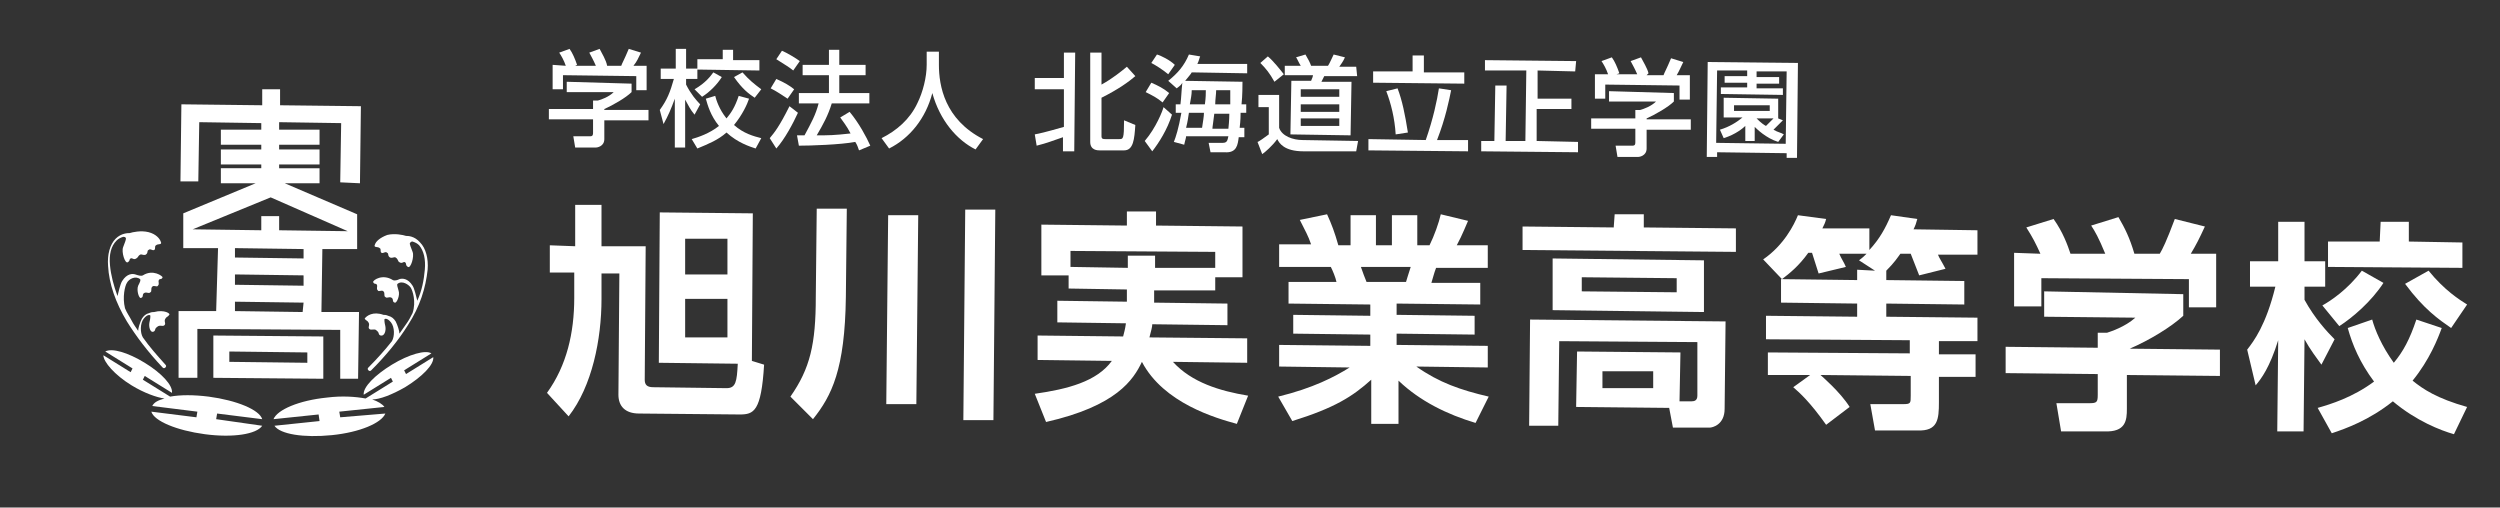
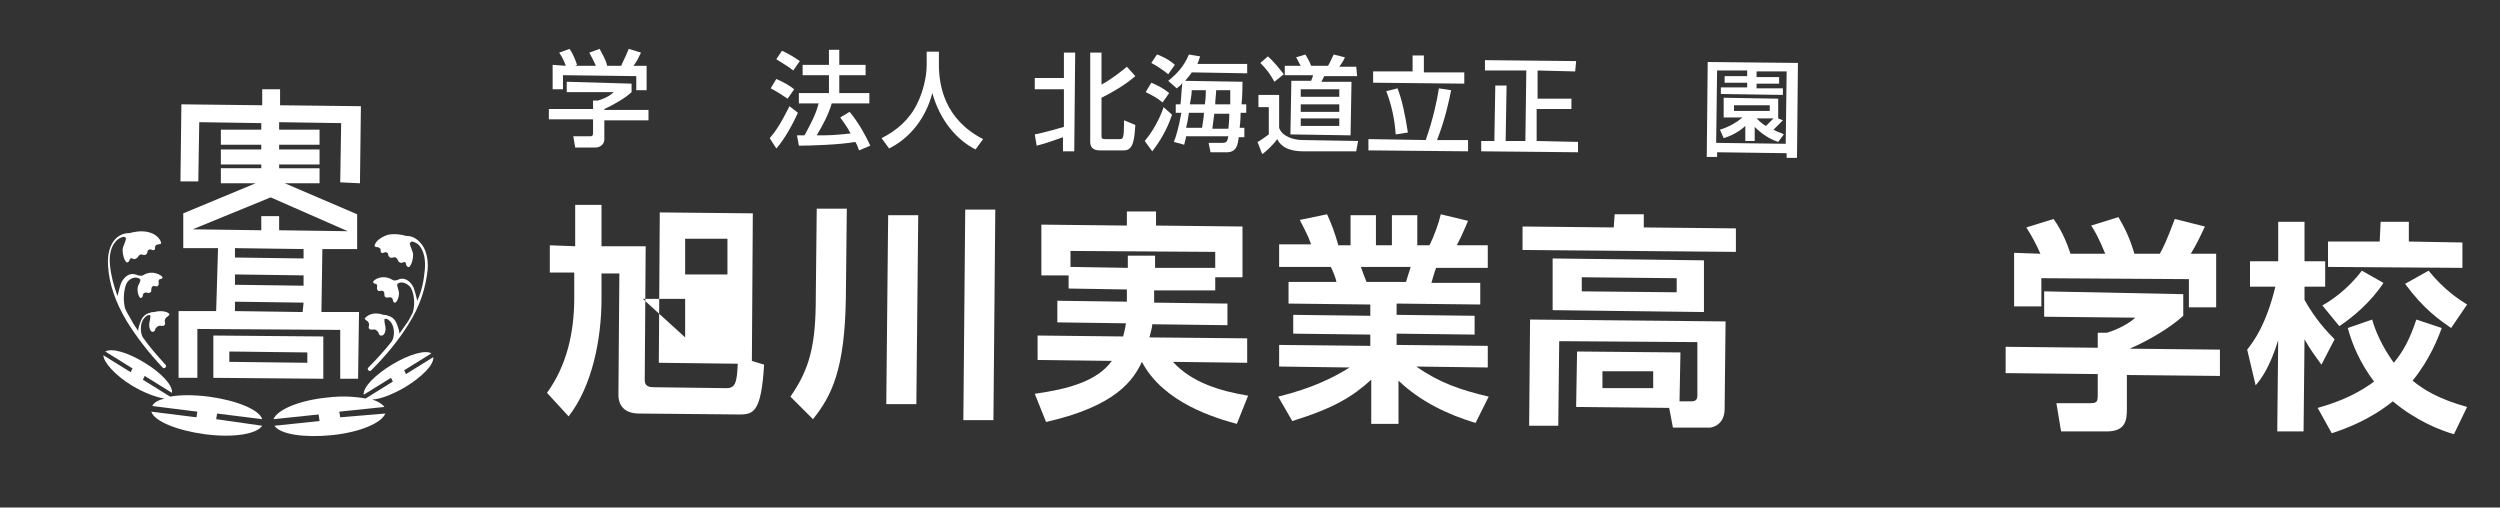
<svg xmlns="http://www.w3.org/2000/svg" version="1.1" id="レイヤー_1" x="0px" y="0px" viewBox="0 0 266 54" style="enable-background:new 0 0 266 54;" xml:space="preserve">
  <rect x="0" y="0" width="266" height="54" fill="#333333" stroke="none" />
  <style type="text/css">
	.st0{fill:#FFFFFF;}
</style>
  <path class="st0" d="M67.2,8.9l0,0.9c-0.6,0.6-2,1.4-2.9,1.8v0.1l4.7,0l0,1.1l-4.7,0l0,2c0,0.8-0.8,0.9-0.9,0.9l-2.2,0L61,14.5  l1.8,0c0.3,0,0.3-0.2,0.3-0.4l0-1.4l-4.7,0l0-1.1l4.7,0l0-0.9l0.5,0c0.4-0.1,1.2-0.4,1.7-0.9l-5,0l0-1.1L67.2,8.9z M60.2,7  c-0.2-0.6-0.5-1.1-0.7-1.4l1.1-0.4c0.3,0.4,0.6,1.1,0.8,1.7L61.2,7l2.2,0c-0.3-0.7-0.5-1-0.7-1.4l1.1-0.4c0.2,0.4,0.7,1.2,0.8,1.8  L64.3,7l1.8,0c0.1-0.3,0.3-0.6,0.8-1.8l1.3,0.4c-0.3,0.6-0.4,0.9-0.8,1.4l1.4,0l0,2.6l-1.1,0l0-1.5L59.9,8l0,1.5l-1.1,0l0-2.6  L60.2,7z" />
-   <path class="st0" d="M70.2,11.7c0.8-1.1,1.1-1.9,1.5-3.3l-1.4,0l0-1.1l1.6,0l0-2.1l1.1,0l0,2.1l1.2,0l0,1.1l-1.2,0l0,0.6  c0.5,1,1.1,1.7,1.5,2.1l-0.6,1.1c-0.5-0.6-0.6-0.9-1-1.6l0,5.1l-1.1,0l0-5.2c-0.4,1.1-0.7,1.8-1.2,2.7L70.2,11.7z M79.7,10.5  c-0.2,0.6-0.7,1.7-1.6,2.8c1,0.9,2.1,1.2,2.9,1.4l-0.6,1.1c-0.6-0.2-1.9-0.6-3.1-1.7c-0.9,0.8-1.9,1.2-3.1,1.7l-0.6-1  c0.7-0.2,1.9-0.6,2.9-1.4c-0.9-1.1-1.2-2.2-1.4-2.9l1-0.3c0.1,0.4,0.4,1.4,1.2,2.4c0.5-0.6,0.9-1.2,1.3-2.4L79.7,10.5z M76.8,8.2  c-0.5,0.8-1.3,1.6-2.1,2.1l-0.8-0.8c1.2-0.7,1.7-1.4,2-1.8L76.8,8.2z M76.9,5.3l1.1,0l0,1.1l2.8,0l0,1.1l-6.6-0.1l0-1.1l2.7,0  L76.9,5.3z M79,7.7c0.7,0.8,1.2,1.2,2,1.8l-0.7,0.9c-0.6-0.4-1.3-0.9-2.2-2.2L79,7.7z" />
  <path class="st0" d="M84.9,12c-0.5,1.1-1.4,2.8-2.3,3.8l-0.7-1.1c0.5-0.6,1-1.2,2.1-3.4L84.9,12z M82.6,8.4c0.9,0.4,1.4,0.7,1.9,1.1  l-0.7,1c-0.6-0.4-1.2-0.8-1.8-1.1L82.6,8.4z M83.2,5.4c0.5,0.2,1.5,0.8,1.9,1.1l-0.7,1c-0.5-0.4-0.7-0.5-1.8-1.2L83.2,5.4z M88.5,11  c-0.4,1.3-0.9,2.2-1.6,3.4c1.3,0,1.8,0,3.6-0.2c-0.4-0.8-0.9-1.4-1.1-1.7l1-0.6c1,1.2,1.8,2.7,2.2,3.6L91.4,16  c-0.1-0.3-0.2-0.6-0.4-0.9c-1.6,0.3-4.8,0.4-6,0.4l-0.2-1.1c0.2,0,0.8,0,0.8,0c0.7-1.3,1.2-2.2,1.5-3.4L85,11l0-1.1l3.2,0l0-1.9  l-2.8,0l0-1.1l2.8,0l0-1.6l1.1,0l0,1.6l2.8,0l0,1.1l-2.8,0l0,1.9l3.2,0l0,1.1L88.5,11z" />
  <path class="st0" d="M98.6,5.5l1.3,0l0,1.4c0,2.2,0.6,5.8,4.7,7.9l-0.8,1.1c-2-1-3.8-3.1-4.6-6c-0.7,2.7-2.4,4.8-4.6,5.9l-0.8-1.1  c1.6-0.8,3-2,3.8-3.7c0.6-1.2,1-2.8,1-4.1L98.6,5.5z" />
  <path class="st0" d="M110.1,14.3c1.1-0.2,2.7-0.7,3.1-0.8l0-4l-3.1,0l0-1.2l3.1,0l0-2.7l1.2,0l-0.1,10.5l-1.2,0l0-1.5  c-1.2,0.4-1.6,0.6-2.8,0.9L110.1,14.3z M116,5.6l1.2,0l0,3.4c1.1-0.6,2.1-1.4,2.7-1.9l0.9,1c-0.7,0.6-1.8,1.4-3.6,2.3l0,4.1  c0,0.3,0.2,0.3,0.4,0.3l1.5,0c0.4,0,0.5,0,0.5-2l1.2,0.5c-0.1,1.5-0.2,2.7-1.2,2.7l-2.6,0c-0.2,0-1,0-1-0.9L116,5.6z" />
  <path class="st0" d="M124.7,12.2c-0.5,1.6-1.4,3-2.1,3.9l-0.8-1.1c1.2-1.4,1.9-3.2,2-3.6L124.7,12.2z M122.5,8.8  c0.7,0.3,1.3,0.6,1.9,1.1l-0.7,1c-0.6-0.5-1-0.7-1.8-1.1L122.5,8.8z M123.1,5.8c0.4,0.1,1.4,0.6,1.9,1.1l-0.7,1  c-0.6-0.5-1.4-1-1.8-1.2L123.1,5.8z M125.6,11.1c0.1-0.8,0.1-1.4,0.2-2.3c-0.1,0.2-0.2,0.3-0.6,0.6l-0.9-0.8c1-0.8,1.7-1.6,2.2-2.8  l1.2,0.2c-0.1,0.2-0.1,0.4-0.3,0.8l5.3,0l0,1l-5.9-0.1c-0.1,0.2-0.3,0.4-0.7,0.9l6.1,0.1c0,0.3,0,1.5-0.1,2.4l0.5,0l0,0.9l-0.6,0  c0,0.2,0,0.8-0.1,1.6l0.5,0l0,1l-0.6,0c-0.1,0.8-0.2,1.7-1.5,1.6l-1.5,0l-0.2-1l1.5,0c0.5,0,0.5-0.3,0.6-0.7l-4.5,0  c0,0.2-0.1,0.4-0.2,0.9l-1.1-0.3c0.2-0.5,0.5-1.4,0.8-3.1l-0.6,0l0-0.9L125.6,11.1z M127.9,13.6c0.1-0.7,0.2-1.2,0.2-1.6l-1.6,0  c-0.1,0.6-0.1,0.8-0.3,1.6L127.9,13.6z M128.2,11.1c0.1-0.7,0.1-1.2,0.1-1.5l-1.5,0c0,0.5-0.1,0.9-0.2,1.5L128.2,11.1z M130.7,13.7  c0.1-0.9,0.1-1.5,0.1-1.6l-1.6,0c-0.1,0.9-0.2,1.4-0.2,1.6L130.7,13.7z M130.9,11.1c0-0.7,0-1,0-1.5l-1.5,0c0,0.4-0.1,1-0.1,1.5  L130.9,11.1z" />
  <path class="st0" d="M133.9,10.1l2.2,0l0,3.5c0.3,0.9,1.5,1.3,2.5,1.3l5.9,0.1l-0.2,1.1l-5.6,0c-2.1,0-2.6-0.9-2.8-1.3  c-0.5,0.7-1.3,1.4-1.6,1.6l-0.5-1.3c0.1,0,0.8-0.5,1.2-0.8l0-2.9l-1.1,0L133.9,10.1z M134.9,6c0.6,0.5,1.3,1.4,1.7,1.9l-1,0.8  c-0.5-0.9-0.9-1.4-1.5-2L134.9,6z M144.4,8.1l-3.5,0c-0.1,0.2-0.2,0.4-0.3,0.6l3.2,0l-0.1,5.7l-6.4-0.1l0.1-5.7l2.1,0  c0.1-0.2,0.2-0.5,0.2-0.6l-3,0l0-1l1.7,0c-0.2-0.3-0.4-0.8-0.5-0.9l1-0.3c0.3,0.5,0.5,0.9,0.6,1.2l1.8,0c0.2-0.3,0.4-0.8,0.6-1.2  l1.2,0.3c-0.1,0.2-0.1,0.3-0.6,1l1.8,0L144.4,8.1z M138.4,12.6l0,0.8l4.1,0l0-0.8L138.4,12.6z M138.4,11.1l0,0.8l4.1,0l0-0.8  L138.4,11.1z M138.4,9.5l0,0.8l4.1,0l0-0.8L138.4,9.5z" />
  <path class="st0" d="M145.6,14.8l6.1,0.1c0.8-2.3,1.2-4.2,1.4-5.5l1.3,0.2c-0.2,1-0.6,3-1.5,5.3l3.3,0l0,1.2L145.6,16L145.6,14.8z   M150.3,5.9l1.2,0l0,1.8l4.3,0l0,1.2l-9.7-0.1l0-1.2l4.2,0L150.3,5.9z M148.7,9.4c0.5,1.3,0.8,2.8,1.1,4.7l-1.3,0.2  c-0.1-1.7-0.5-3.3-1-4.6L148.7,9.4z" />
  <polygon class="st0" points="158,6.4 167.7,6.5 167.6,7.6 163.6,7.5 163.6,10.5 167.2,10.5 167.2,11.6 163.5,11.6 163.5,15   167.9,15.1 167.9,16.2 157.6,16.1 157.6,15 159,15 159.1,9.1 160.3,9.1 160.2,15 162.3,15 162.4,7.5 158,7.5 " />
-   <path class="st0" d="M178.1,9.9l0,0.9c-0.6,0.6-2,1.4-2.9,1.8v0.1l4.7,0l0,1.1l-4.7,0l0,2c0,0.8-0.8,0.9-0.9,0.9l-2.2,0l-0.2-1.2  l1.8,0c0.3,0,0.3-0.2,0.3-0.4l0-1.4l-4.7,0l0-1.1l4.7,0l0-0.9l0.5,0c0.4-0.1,1.2-0.4,1.7-0.9l-5,0l0-1.1L178.1,9.9z M171.1,7.9  c-0.2-0.6-0.5-1.1-0.7-1.4l1.1-0.4c0.3,0.4,0.6,1.1,0.8,1.7l-0.3,0.1l2.2,0c-0.3-0.7-0.5-1-0.7-1.4l1.1-0.4c0.2,0.4,0.7,1.2,0.8,1.7  L175.2,8l1.8,0c0.1-0.3,0.3-0.6,0.8-1.8l1.3,0.4c-0.3,0.6-0.4,0.9-0.7,1.4l1.4,0l0,2.6l-1.1,0l0-1.5L170.8,9l0,1.5l-1.1,0l0-2.6  L171.1,7.9z" />
  <path class="st0" d="M191.3,6.7l-0.1,10.1l-1.1,0l0-0.5l-7.4-0.1l0,0.5l-1.1,0l0.1-10.1L191.3,6.7z M186.9,8.2l2.4,0l0,0.7l-2.4,0  l0,0.5l2.8,0l0,0.7l-6.6-0.1l0-0.7l2.8,0l0-0.5l-2.4,0l0-0.7l2.4,0l0-0.6l-3.2,0l-0.1,7.7l7.4,0.1l0.1-7.7l-3.2,0L186.9,8.2z   M189.7,12.8c-0.4,0.4-0.8,0.8-1,1c0.5,0.3,0.8,0.3,1.1,0.5l-0.6,0.8c-1.3-0.4-2.3-1.4-2.5-1.6l0,1.5l-1,0l0-1.6  c-0.2,0.2-1,0.9-2.3,1.3l-0.4-0.9c1-0.3,1.8-0.8,2.4-1.3l-2,0l0-2.1l5.8,0.1l0,2.1h0L189.7,12.8z M184.5,11.2l0,0.6l3.8,0l0-0.6  L184.5,11.2z M186.9,12.6c0.5,0.5,0.8,0.7,1,0.8c0.2-0.2,0.5-0.5,0.8-0.8L186.9,12.6z" />
-   <path class="st0" d="M61.2,26.2l0-4.4l2.8,0l0,4.4l4.7,0l-0.1,14.2c0,0.5,0.2,0.8,0.9,0.8l7.8,0.1c1,0,1.1-0.7,1.2-2.6l-8.4-0.1  l0.1-16l9.9,0.1L80,38.4l1.3,0.4c-0.3,5-1.1,5.3-2.6,5.3l-10.7-0.1c-1.5,0-2.2-0.8-2.2-2l0.1-12.9l-1.9,0l0,2.7  c0,4.3-1,9.3-3.5,12.5l-2.3-2.5c2.1-2.9,2.9-6.4,2.9-10.1l0-2.7l-2.6,0l0-2.9L61.2,26.2z M72.9,35.9l4.5,0l0-4.1l-4.5,0L72.9,35.9z   M72.9,29.2l4.5,0l0-3.8l-4.5,0L72.9,29.2z" />
+   <path class="st0" d="M61.2,26.2l0-4.4l2.8,0l0,4.4l4.7,0l-0.1,14.2c0,0.5,0.2,0.8,0.9,0.8l7.8,0.1c1,0,1.1-0.7,1.2-2.6l-8.4-0.1  l0.1-16l9.9,0.1L80,38.4l1.3,0.4c-0.3,5-1.1,5.3-2.6,5.3l-10.7-0.1c-1.5,0-2.2-0.8-2.2-2l0.1-12.9l-1.9,0l0,2.7  c0,4.3-1,9.3-3.5,12.5l-2.3-2.5c2.1-2.9,2.9-6.4,2.9-10.1l0-2.7l-2.6,0l0-2.9L61.2,26.2z M72.9,35.9l0-4.1l-4.5,0L72.9,35.9z   M72.9,29.2l4.5,0l0-3.8l-4.5,0L72.9,29.2z" />
  <path class="st0" d="M86.9,22.2l3.2,0l-0.1,9.4c-0.1,7.7-1.5,10.5-3.5,13l-2.4-2.4c2.1-3,2.7-5.6,2.7-10.6L86.9,22.2z M94.5,22.9  l3.2,0l-0.2,20.1l-3.2,0L94.5,22.9z M102.7,22.3l3.2,0l-0.2,22.4l-3.2,0L102.7,22.3z" />
  <path class="st0" d="M122.8,30.9l0,1.3l7.8,0.1l0,2.3l-8-0.1c0,0.3-0.1,0.6-0.3,1.4l10.4,0.1l0,2.6l-7.9-0.1c2,2.2,5,3.1,8,3.6  l-1.2,3c-2.2-0.6-7.8-2.2-10.1-6.6h0c-0.9,1.9-2.7,4.7-10.2,6.4l-1.2-3c3.5-0.5,6.6-1.3,8.2-3.5l-7.9-0.1l0-2.6l9.1,0.1  c0.1-0.4,0.2-0.7,0.3-1.4l-7.3-0.1l0-2.3l7.4,0.1l0-1.3l-6.2-0.1l0-1.4l-2.9,0l0-5.4l9.1,0.1l0-1.5l3.1,0l0,1.5l9.2,0.1l0,5.4  l-2.9,0l0,1.4L122.8,30.9z M129.3,28.5l0-1.7l-15.4-0.1l0,1.7l6.1,0.1l0-1.3l2.9,0l0,1.3L129.3,28.5z" />
  <path class="st0" d="M136,42.2c3.7-0.9,6-2.1,7.6-3.1l-7.5-0.1l0-2.3l9.7,0.1l0-1.2l-8.2-0.1l0-2l8.2,0.1l0-1.2l-8.7-0.1l0-2.3  l5.1,0c-0.1-0.5-0.4-1.2-0.6-1.6l-5.5,0l0-2.4l3.4,0c-0.3-0.9-0.6-1.4-1.2-2.6l2.9-0.6c0.5,1.1,0.8,1.9,1.2,3.3l1.3,0l0-3.2l2.7,0  l0,3.2l1.7,0l0-3.2l2.7,0l0,3.2l1.3,0c0.5-1,1-2.4,1.2-3.3l2.9,0.7c-0.1,0.2-0.6,1.5-1.2,2.6l3.3,0l0,2.4l-5.5,0  c-0.2,0.5-0.4,1.3-0.5,1.6l5.2,0l0,2.3l-8.9-0.1l0,1.2l8.3,0.1l0,2l-8.3-0.1l0,1.2l9.7,0.1l0,2.3l-7.6-0.1c2.4,1.7,4.7,2.5,7.7,3.2  L157,45c-3-0.9-5.9-2.3-8.2-4.5l0,4.6l-2.9,0l0-4.7c-2,1.8-3.9,3-8.4,4.4L136,42.2z M144.8,28.4c0.1,0.3,0.5,1.4,0.6,1.6l4.2,0  c0.1-0.4,0.2-0.6,0.5-1.6L144.8,28.4z" />
  <path class="st0" d="M171.8,22.8l3.1,0l0,1.4l9.8,0.1l0,2.5L162,26.6l0-2.5l9.7,0.1L171.8,22.8z M178.7,42.7l1.3,0  c0.3,0,0.6-0.1,0.6-0.6l0-5.7l-14.7-0.1l-0.1,9l-3.1,0l0.1-11.3l20.8,0.2l-0.1,9.3c0,1.7-1.3,2-1.6,2l-3.9,0l-0.4-2.1l-9.9-0.1  l0.1-5.9l11,0.1L178.7,42.7z M181.3,27.7l0,5.5L165.2,33l0-5.5L181.3,27.7z M168.3,29.5l0,1.5l10.1,0.1l0-1.5L168.3,29.5z   M170.5,39.5l0,1.8l5.4,0l0-1.8L170.5,39.5z" />
-   <path class="st0" d="M199.5,28.8l-1.7-1.1c0.4-0.3,0.5-0.4,0.8-0.7l-2.9,0c0.2,0.5,0.5,0.9,0.7,1.4l-2.9,0.7  c-0.2-0.6-0.5-1.6-0.7-2.2l-0.4,0c-1,1.4-2,2.2-2.8,2.8l-2-2.1c2.2-1.5,3.3-3.7,3.7-4.7l3,0.4c-0.1,0.4-0.2,0.6-0.4,1l5,0l0,2.3  c1.1-1.2,1.7-2.3,2.3-3.7l2.8,0.4c-0.1,0.4-0.2,0.7-0.4,1.1l6.8,0.1l0,2.6l-4.2,0c0.1,0.3,0.5,0.9,0.8,1.5l-2.8,0.7  c-0.3-0.8-0.6-1.5-0.9-2.3l-1.1,0c-0.3,0.4-0.6,0.9-1.5,1.8l0,1l8.3,0.1l0,2.5l-8.3-0.1l0,1.4l9.7,0.1l0,2.5l-4.1,0l0,1.4l3.9,0  l0,2.4l-3.9,0l0,2.7c0,1.8-0.1,3.1-2.3,3l-4.5,0l-0.5-2.8l3.5,0c0.8,0,0.8-0.1,0.8-0.9l0-2.1l-9.6-0.1c0.1,0.1,2.1,1.8,3.1,3.4  l-2.5,1.9c-1.7-2.4-2.8-3.4-3.5-4l1.8-1.3l-4.5,0l0-2.4l15.1,0.1l0-1.4l-15.3-0.1l0-2.5l9.7,0.1l0-1.4l-8.1-0.1l0-2.5l8.1,0.1l0-1.1  L199.5,28.8z" />
  <path class="st0" d="M232.3,31.3l0,2.3c-1.3,1.2-3.6,2.6-5.7,3.5l9.6,0.1l0,2.8l-9.9-0.1l0,3.6c0,1.2-0.1,2.5-2.4,2.4l-4.6,0l-0.5-3  l3.5,0c0.8,0,0.9-0.1,0.9-0.9l0-2.2l-9.8-0.1l0-2.8l9.8,0.1l0-1.6l1,0c0.3-0.1,1.9-0.6,3-1.6l-9.7-0.1l0-2.7L232.3,31.3z M217.1,27  c-0.5-1.1-0.8-1.7-1.5-2.8l2.9-0.9c1,1.4,1.5,2.8,1.8,3.7l3.7,0c-0.7-1.7-1.1-2.4-1.5-3l2.9-0.9c0.7,1.2,1.2,2.2,1.7,3.9l2.7,0  c0.3-0.5,0.7-1.3,1.6-3.7l3.2,0.8c-0.6,1.3-0.9,1.9-1.5,2.9l2.7,0l0,5.7l-2.9,0l0-3l-15.7-0.1l0,3l-2.9,0l0-5.7L217.1,27z" />
  <path class="st0" d="M239.1,37.2c0.7-0.9,2-2.6,3-6.7l-2.7,0l0-2.7l3,0l0-4.2l2.8,0l0,4.2l2.2,0l0,2.7l-2.2,0l0,1.4  c1.1,2,2.4,3.4,3.2,4.2l-1.4,2.7c-0.5-0.7-1.2-1.6-1.8-2.7l-0.1,9.8l-2.8,0l0.1-9.7c-0.9,2.9-1.8,4.1-2.4,4.8L239.1,37.2z   M259.8,34.9c-0.4,1.1-1.3,3.4-3.1,5.6c1.1,0.9,2.6,1.9,5.8,2.8l-1.4,2.9c-1.4-0.4-4-1.4-6.5-3.5c-2.5,2-5,2.9-6.5,3.4l-1.5-2.7  c1.4-0.4,3.7-1.1,6-2.8c-1.5-2-2.3-3.9-2.8-5.7l2.6-0.9c0.3,1.1,1,2.8,2.3,4.6c1-1.2,1.7-2.5,2.4-4.6L259.8,34.9z M253.6,30.1  c-1.3,2-3.3,3.7-4.7,4.6l-1.8-2.2c0.9-0.5,2.7-1.7,4.2-3.7L253.6,30.1z M253.3,23.6l3,0l0,2.1l5.7,0.1l0,2.7l-14.3-0.1l0-2.7l5.5,0  L253.3,23.6z M258.4,28.8c1.7,2.1,3.3,3.1,4.1,3.6l-1.7,2.5c-1.3-0.9-2.9-2-4.9-4.7L258.4,28.8z" />
  <path class="st0" d="M22.7,40.2l11.7,0.1l0-4.5l-11.7-0.1L22.7,40.2z M24.4,37.4l8.3,0.1l0,1.1l-8.3-0.1L24.4,37.4z" />
  <path class="st0" d="M38.3,19.5l0.1-8.2l-8.6-0.1l0-1.7l-1.9,0l0,1.7l-8.6-0.1l-0.1,8.2l1.9,0l0.1-6.3l6.6,0.1l0,0.7l-4.3,0l0,1.6  l4.3,0l0,0.5l-4.3,0l0,1.6l4.3,0l0,0.4l-4.3,0l0,1.6l3.7,0l-7.7,3.2l0,3.7l3.7,0L23,33.1l-4,0L19,40.2l2,0l0-5.2l15.2,0.1l0,5.2  l1.9,0l0.1-7.1l-4,0l0.1-6.7l3.7,0l0-3.7l-7.7-3.3l3.7,0l0-1.6l-4.3,0l0-0.4l4.3,0l0-1.6l-4.3,0l0-0.5l4.3,0l0-1.6l-4.3,0l0-0.8  l6.6,0.1l-0.1,6.3L38.3,19.5z M32.2,33.2L25,33.1l0-1l7.3,0.1L32.2,33.2z M32.3,30.4L25,30.3l0-1.1l7.3,0.1L32.3,30.4z M32.3,27.5  L25,27.4l0-1l7.3,0.1L32.3,27.5z M37,24.6l-7.3-0.1l0-1.5l-1.9,0l0,1.5l-7.3-0.1l8.3-3.4L37,24.6z" />
  <path class="st0" d="M33.9,44.1l-4.8,0.5c0.4-1,2.7-2,5.7-2.3c1.6-0.2,3-0.1,4.1,0.1l2.9-1.8l-0.2-0.4L38.7,42  c-0.1-0.8,1.2-2.1,3-3.2c1.8-1.1,3.6-1.6,4.2-1.2l-2.9,1.8l0.2,0.4l2.9-1.8c0.1,0.8-1.2,2.1-3,3.2c-1.4,0.8-2.7,1.3-3.5,1.3  c0.6,0.2,1.1,0.5,1.3,0.8l-4.8,0.5l0.1,0.6L41,44c-0.4,1-2.7,2-5.7,2.3c-3,0.3-5.5-0.1-6.1-1l4.8-0.5L33.9,44.1z" />
  <path class="st0" d="M40.8,33.5c0.1,0,0.3,0,0.5,0.1c0.4,0.1,0.6,0.3,0.8,0.6c0.2,0.4,0.4,1,0.4,1.3c0.2-0.3,0.5-0.7,0.7-1  c0.3-0.4,0.5-0.8,0.7-1.2l0,0c0.4-1.2,0-2.4-0.2-2.7c-0.2-0.3-0.9-0.8-1.4-0.4c-0.1,0.1,0,0.3,0.1,0.7c0.2,0.5-0.2,1.4-0.4,1.3  c-0.3-0.1-0.1-0.3-0.3-0.5c-0.3-0.2-0.5,0.1-0.7-0.1c-0.2-0.1,0-0.4-0.2-0.6c-0.2-0.2-0.5,0.1-0.6-0.1c-0.2-0.2,0-0.4-0.1-0.6  c-0.1-0.2-0.3,0-0.4-0.3c0-0.2,1-0.9,2.1-0.2c0.2,0.1,0.5,0,0.7-0.1c0.3-0.1,0.9-0.1,1.4,0.7c0.2,0.3,0.4,1.2,0.5,1.6  c0.5-1.1,0.7-2.2,0.8-3.3c0.1-1.1-0.1-2-0.6-2.6c-0.2-0.2-0.4-0.3-0.7-0.4c-0.1,0-0.2,0-0.3,0.2c0,0.1,0.1,0.4,0.3,0.9  c0.2,0.5-0.2,1.8-0.5,1.6c-0.3-0.2-0.1-0.3-0.3-0.5c-0.2-0.1-0.3,0.2-0.6,0c-0.2-0.1-0.1-0.3-0.4-0.5c-0.2-0.1-0.3,0.1-0.6,0  c-0.3-0.2-0.1-0.4-0.3-0.5c-0.2-0.2-0.4,0.1-0.6,0c-0.2-0.1,0-0.4-0.2-0.5c-0.2-0.2-0.7,0-0.5-0.4c0.1-0.3,0.5-0.7,1.3-1  c0.8-0.2,1.7,0,2,0.1c0.2,0,0.9,0,1.5,0.7c0.6,0.6,0.9,1.7,0.8,2.9c-0.2,1.9-0.8,3.9-2.1,5.9c-1,1.6-2.3,3.2-3.9,4.8  c-0.1,0.1-0.2,0.1-0.3,0c-0.1-0.1-0.1-0.2,0-0.3c0.9-0.9,1.8-1.9,2.5-2.8c0,0,0,0,0,0c0.3-0.5,0.3-1.5-0.1-2  c-0.4-0.5-0.7-0.4-0.7-0.3c0,0.1,0,0.3,0.1,0.7c0.1,0.5-0.1,1.1-0.5,1c-0.3-0.1-0.1-0.3-0.4-0.5c-0.2-0.3-0.6,0-0.8-0.2  c-0.2-0.2,0.1-0.4-0.1-0.7c-0.1-0.2-0.3-0.2-0.4-0.4C39,33.6,39.7,33.1,40.8,33.5" />
  <path class="st0" d="M23.1,44l4.8,0.6c-0.3-1-2.7-2-5.7-2.4c-1.6-0.2-3-0.2-4.1,0l-2.9-1.8l0.2-0.4l2.9,1.8c0.1-0.8-1.1-2.1-2.9-3.2  c-1.8-1.1-3.5-1.6-4.2-1.2l2.9,1.8l-0.2,0.4L11,37.8C11,38.5,12.2,39.9,14,41c1.3,0.8,2.7,1.3,3.5,1.4c-0.7,0.2-1.1,0.4-1.3,0.8  l4.8,0.6l-0.1,0.6l-4.8-0.6c0.3,1,2.7,2,5.7,2.4c3,0.4,5.5,0,6.1-0.9L23,44.6L23.1,44z" />
  <path class="st0" d="M16.4,33.2c-0.1,0-0.3,0-0.5,0.1c-0.4,0.1-0.6,0.3-0.8,0.6c-0.2,0.4-0.4,1-0.4,1.3c-0.2-0.3-0.5-0.7-0.7-1.1  c-0.2-0.4-0.5-0.8-0.7-1.3v0c-0.3-1.2,0-2.4,0.2-2.7c0.2-0.4,0.9-0.8,1.4-0.4c0.1,0.1,0,0.3-0.2,0.7c-0.2,0.5,0.1,1.4,0.3,1.3  c0.3-0.1,0.1-0.3,0.3-0.5c0.3-0.2,0.5,0.1,0.7-0.1c0.2-0.1,0-0.4,0.2-0.6c0.2-0.2,0.5,0.1,0.6-0.1c0.2-0.2,0-0.4,0.1-0.6  c0.1-0.2,0.3,0,0.4-0.3c0-0.1-1-0.9-2.1-0.2c-0.2,0.1-0.5,0-0.8-0.1c-0.3-0.1-0.9-0.1-1.4,0.7c-0.2,0.3-0.4,1.2-0.5,1.6  c-0.4-1.1-0.7-2.2-0.8-3.3c-0.1-1.1,0.1-2,0.7-2.6c0.2-0.2,0.4-0.3,0.7-0.4c0.1,0,0.3,0,0.3,0.2c0,0.1-0.1,0.4-0.3,0.9  c-0.2,0.5,0.2,1.8,0.5,1.6c0.3-0.2,0.1-0.3,0.3-0.4c0.2-0.1,0.3,0.2,0.6,0c0.2-0.1,0.2-0.3,0.4-0.4c0.2-0.1,0.3,0.1,0.6,0  c0.3-0.2,0.1-0.4,0.3-0.5c0.2-0.2,0.4,0.1,0.6,0c0.2-0.1,0-0.4,0.2-0.5c0.2-0.2,0.7,0,0.5-0.4c-0.1-0.3-0.5-0.8-1.3-1  c-0.8-0.2-1.7,0-2,0.1c-0.2,0-0.9,0-1.5,0.6c-0.6,0.6-0.9,1.7-0.8,2.9c0.1,1.9,0.8,3.9,2,5.9c1,1.6,2.2,3.2,3.8,4.9  c0.1,0.1,0.2,0.1,0.3,0c0.1-0.1,0.1-0.2,0-0.3c-0.9-1-1.7-1.9-2.4-2.9c0,0,0,0,0,0c-0.3-0.5-0.3-1.5,0.1-2c0.4-0.5,0.7-0.4,0.7-0.3  c0,0.1,0,0.3-0.1,0.7c-0.1,0.5,0.1,1.1,0.4,1c0.3-0.1,0.1-0.3,0.4-0.5c0.3-0.3,0.6,0,0.8-0.2c0.2-0.2-0.1-0.4,0.1-0.7  c0.1-0.2,0.3-0.2,0.4-0.4C18.2,33.4,17.5,32.9,16.4,33.2" />
</svg>